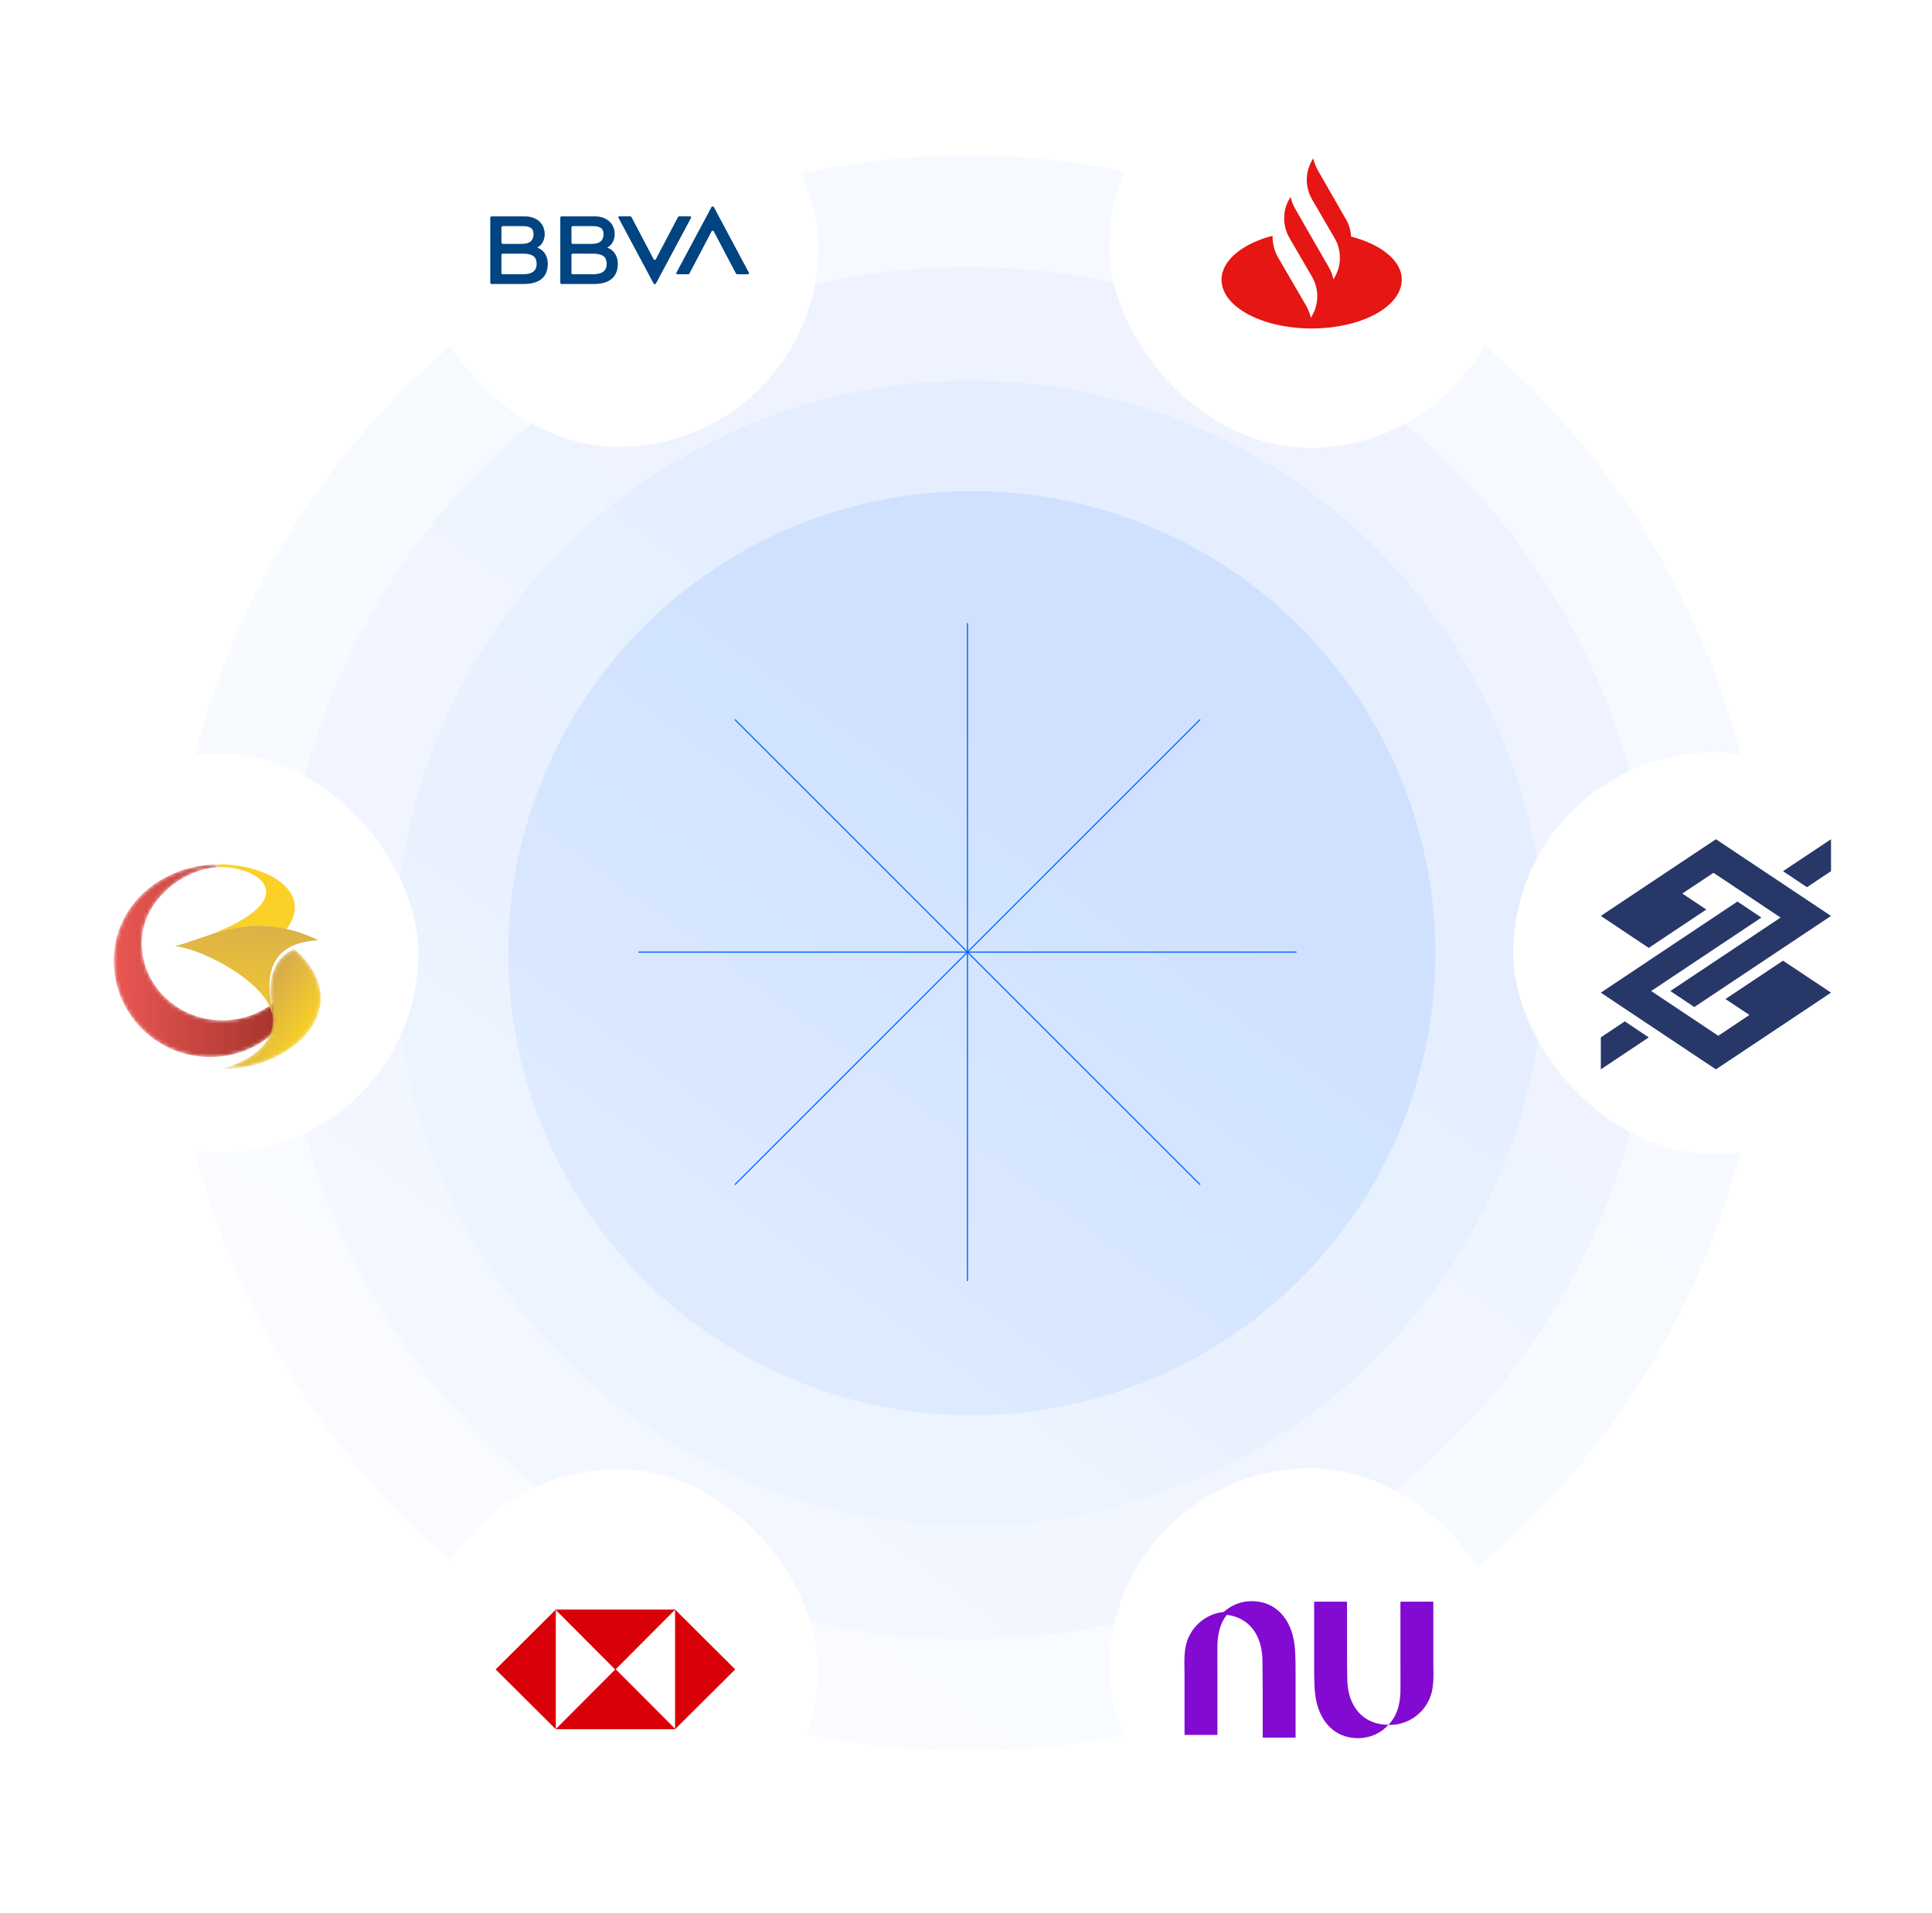
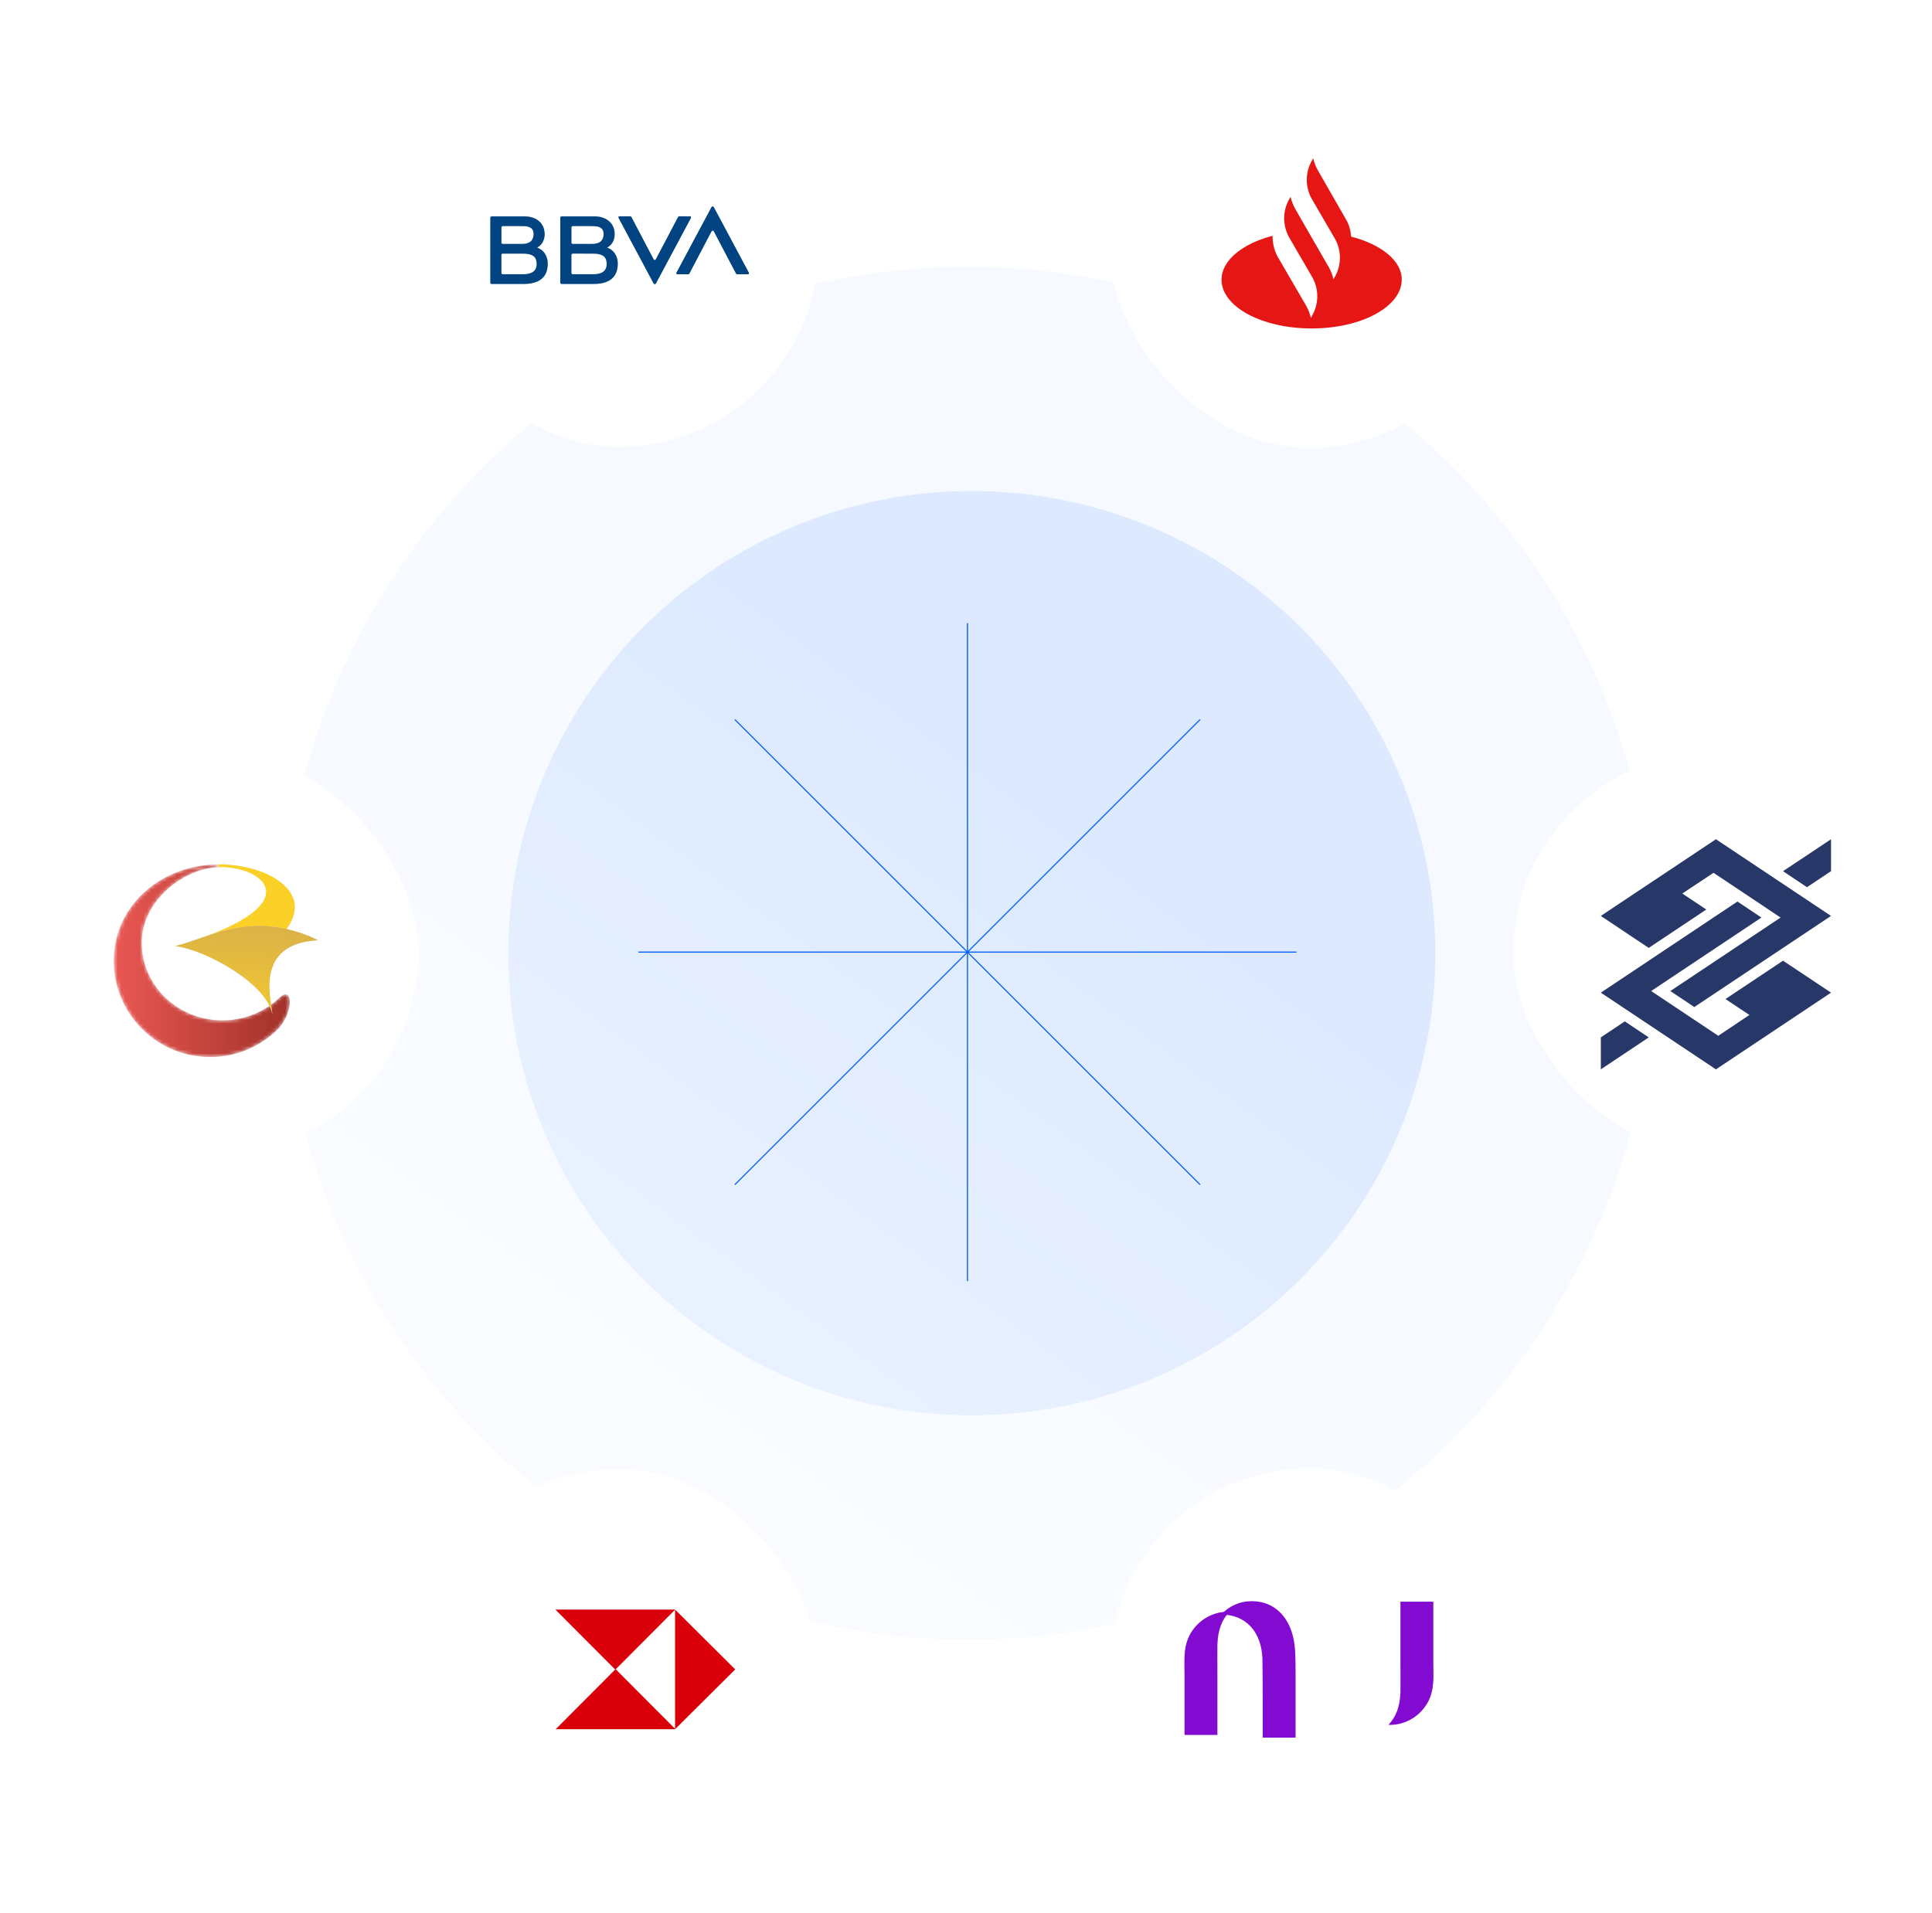
<svg xmlns="http://www.w3.org/2000/svg" width="518" height="513" viewBox="0 0 518 513" fill="none">
-   <circle opacity="0.1" cx="259.499" cy="255.616" r="213.912" fill="url(#paint0_linear_2603_3689)" fill-opacity="0.75" stroke="white" stroke-width="0.807" />
  <circle opacity="0.1" cx="259.499" cy="255.616" r="184.106" fill="url(#paint1_linear_2603_3689)" fill-opacity="0.75" stroke="white" stroke-width="0.709" />
-   <ellipse cx="260.032" cy="255.617" rx="154.073" ry="153.54" fill="url(#paint2_linear_2603_3689)" fill-opacity="0.08" />
  <ellipse cx="260.558" cy="255.616" rx="124.281" ry="123.928" fill="url(#paint3_linear_2603_3689)" fill-opacity="0.22" />
  <path d="M259.394 167.117V343.555" stroke="#0663F9" stroke-width="0.302" />
  <path d="M321.773 317.717L197.013 192.957" stroke="#0663F9" stroke-width="0.302" />
  <path d="M321.773 192.956L197.013 317.716" stroke="#0663F9" stroke-width="0.302" />
  <path d="M347.614 255.337L171.176 255.337" stroke="#0663F9" stroke-width="0.302" />
  <g filter="url(#filter0_d_2603_3689)">
    <rect x="5" y="201.602" width="107.158" height="107.158" rx="53.579" fill="white" />
  </g>
  <mask id="mask0_2603_3689" style="mask-type:alpha" maskUnits="userSpaceOnUse" x="30" y="231" width="48" height="53">
    <path fill-rule="evenodd" clip-rule="evenodd" d="M58.192 231.809C43.339 232.064 31.058 242.435 30.52 256.69V256.69C30.509 256.967 30.503 257.241 30.501 257.517V257.517V257.833C30.583 271.578 41.488 282.946 55.36 283.464V283.464C62.612 283.743 69.281 280.995 74.153 276.352V276.352C78.85 271.874 78.653 264 74.923 267.569V267.569C70.818 271.495 65.082 273.843 58.828 273.614V273.614C46.898 273.184 37.581 263.554 38.035 252.102V252.102C38.45 241.474 48.978 233.062 58.419 232.554V232.554L58.665 231.804C58.502 231.804 58.355 231.804 58.192 231.809" fill="white" />
  </mask>
  <g mask="url(#mask0_2603_3689)">
    <path fill-rule="evenodd" clip-rule="evenodd" d="M58.192 231.809C43.339 232.064 31.058 242.435 30.52 256.69V256.69C30.509 256.967 30.503 257.241 30.501 257.517V257.517V257.833C30.583 271.578 41.488 282.946 55.36 283.464V283.464C62.612 283.743 69.281 280.995 74.153 276.352V276.352C78.85 271.874 78.653 264 74.923 267.569V267.569C70.818 271.495 65.082 273.843 58.828 273.614V273.614C46.898 273.184 37.581 263.554 38.035 252.102V252.102C38.45 241.474 48.978 233.062 58.419 232.554V232.554L58.665 231.804C58.502 231.804 58.355 231.804 58.192 231.809" fill="url(#paint4_linear_2603_3689)" />
  </g>
  <path fill-rule="evenodd" clip-rule="evenodd" d="M60.27 232.563C72.257 233.284 82.126 243.499 47.232 253.702C56.126 255.448 62.692 259.62 62.692 259.62C92.555 244.426 75.57 231.752 58.666 231.803L58.42 232.556C59.044 232.521 59.66 232.521 60.27 232.563" fill="#FBD027" />
  <path fill-rule="evenodd" clip-rule="evenodd" d="M47.003 253.7C54.897 254.683 71.528 263.603 73.05 272.093V272.093C73.038 271.96 72.555 268.581 72.555 268.581V268.581C71.341 260.564 73.036 252.787 85.308 252.149V252.149C79.427 249.32 74.193 248.323 69.513 248.323V248.323C60.033 248.323 52.812 252.418 47.003 253.7" fill="#D8D8D8" />
  <path fill-rule="evenodd" clip-rule="evenodd" d="M47.003 253.7C54.897 254.683 71.528 263.603 73.05 272.093V272.093C73.038 271.96 72.555 268.581 72.555 268.581V268.581C71.341 260.564 73.036 252.787 85.308 252.149V252.149C79.427 249.32 74.193 248.323 69.513 248.323V248.323C60.033 248.323 52.812 252.418 47.003 253.7" fill="url(#paint5_linear_2603_3689)" />
  <mask id="mask1_2603_3689" style="mask-type:alpha" maskUnits="userSpaceOnUse" x="59" y="254" width="28" height="33">
-     <path fill-rule="evenodd" clip-rule="evenodd" d="M72.88 271.356C73.026 271.765 73.781 274.93 72.027 278.222V278.222C69.859 281.93 66.328 284.724 59.534 286.548V286.548C59.912 286.565 60.292 286.574 60.672 286.575V286.575H60.84C73.011 286.53 85.913 278.244 86.004 267.802V267.802V267.591C85.97 263.435 83.903 258.945 78.956 254.503V254.503C71.38 257.633 72.152 266.287 72.88 271.356" fill="white" />
-   </mask>
+     </mask>
  <g mask="url(#mask1_2603_3689)">
    <path fill-rule="evenodd" clip-rule="evenodd" d="M72.88 271.356C73.026 271.765 73.781 274.93 72.027 278.222V278.222C69.859 281.93 66.328 284.724 59.534 286.548V286.548C59.912 286.565 60.292 286.574 60.672 286.575V286.575H60.84C73.011 286.53 85.913 278.244 86.004 267.802V267.802V267.591C85.97 263.435 83.903 258.945 78.956 254.503V254.503C71.38 257.633 72.152 266.287 72.88 271.356" fill="url(#paint6_linear_2603_3689)" />
  </g>
  <g filter="url(#filter1_d_2603_3689)">
    <rect x="405.725" y="201.344" width="107.675" height="107.675" rx="53.838" fill="white" />
  </g>
  <path fill-rule="evenodd" clip-rule="evenodd" d="M429.207 278.208L435.63 273.91L442.052 278.208L429.207 286.781V278.208ZM490.926 233.634L484.478 237.933L478.055 233.634L490.926 225.062V233.634ZM490.926 266.208L478.055 257.636L462.626 267.922L469.048 272.196L460.693 277.774L442.704 265.772L472.259 246.07L465.837 241.771L429.207 266.208L460.066 286.781L490.926 266.208ZM429.207 245.634L442.052 254.207L457.482 243.92L451.059 239.623L459.414 234.069L477.403 246.069L447.848 265.772L454.271 270.071L490.926 245.634L460.066 225.062L429.207 245.634V245.634Z" fill="#273768" />
  <g filter="url(#filter2_d_2603_3689)">
    <rect x="112.294" y="12.279" width="107.158" height="107.158" rx="53.579" fill="white" />
  </g>
  <path fill-rule="evenodd" clip-rule="evenodd" d="M167.535 58.027C167.083 58.027 166.631 58.027 166.179 58.027C166.135 58.027 166.091 58.025 166.048 58.03C165.918 58.044 165.823 58.145 165.831 58.276C165.834 58.341 165.859 58.409 165.89 58.467C166.21 59.072 166.533 59.675 166.856 60.279C169.558 65.337 172.26 70.394 174.962 75.452C175.058 75.632 175.151 75.813 175.252 75.99C175.348 76.158 175.538 76.215 175.704 76.135C175.793 76.092 175.841 76.016 175.885 75.933C176.372 75.02 176.859 74.108 177.347 73.196C179.687 68.815 182.028 64.434 184.369 60.053C184.657 59.514 184.944 58.973 185.235 58.435C185.358 58.209 185.19 58.023 185.005 58.024C184.048 58.031 183.091 58.028 182.133 58.027C181.988 58.027 181.883 58.091 181.813 58.217C181.783 58.272 181.754 58.328 181.725 58.384C179.783 62.08 177.841 65.777 175.899 69.473C175.874 69.52 175.852 69.57 175.82 69.612C175.678 69.796 175.407 69.794 175.267 69.608C175.238 69.57 175.216 69.526 175.194 69.483C174.88 68.886 174.566 68.288 174.251 67.691C172.6 64.549 170.948 61.408 169.298 58.266C169.212 58.101 169.093 58.023 168.905 58.025C168.448 58.031 167.991 58.027 167.535 58.027" fill="#0C5E82" />
  <path fill-rule="evenodd" clip-rule="evenodd" d="M199.099 73.538C199.546 73.538 199.993 73.538 200.44 73.538C200.484 73.538 200.528 73.54 200.571 73.535C200.743 73.517 200.844 73.359 200.786 73.197C200.768 73.147 200.74 73.1 200.715 73.054C199.503 70.784 198.29 68.514 197.078 66.244C195.192 62.715 193.307 59.186 191.421 55.657C191.401 55.619 191.382 55.579 191.357 55.543C191.221 55.347 190.937 55.344 190.798 55.538C190.77 55.577 190.749 55.621 190.726 55.664C189.447 58.058 188.167 60.452 186.888 62.846C185.069 66.25 183.25 69.655 181.431 73.059C181.41 73.098 181.388 73.136 181.371 73.176C181.299 73.348 181.4 73.519 181.585 73.536C181.628 73.54 181.672 73.538 181.716 73.538C182.265 73.538 182.814 73.538 183.363 73.538C183.718 73.538 184.072 73.531 184.427 73.54C184.634 73.546 184.772 73.467 184.851 73.278C184.853 73.274 184.855 73.27 184.858 73.266C186.436 70.261 188.014 67.256 189.592 64.251C189.978 63.517 190.366 62.782 190.75 62.047C190.821 61.91 190.92 61.819 191.077 61.817C191.24 61.815 191.347 61.907 191.416 62.05C191.467 62.154 191.524 62.256 191.578 62.359C193.492 65.999 195.406 69.639 197.317 73.28C197.412 73.462 197.538 73.544 197.744 73.54C198.195 73.532 198.647 73.538 199.099 73.538" fill="#0C5E82" />
  <path fill-rule="evenodd" clip-rule="evenodd" d="M137.697 60.646C137.697 60.645 137.697 60.645 137.697 60.644C136.769 60.644 135.842 60.652 134.914 60.64C134.583 60.636 134.438 60.791 134.441 61.111C134.45 62.388 134.445 63.666 134.445 64.943C134.445 64.992 134.443 65.04 134.448 65.088C134.466 65.258 134.59 65.383 134.76 65.403C134.794 65.407 134.828 65.406 134.862 65.406C136.591 65.406 138.32 65.408 140.049 65.405C140.551 65.404 141.047 65.344 141.522 65.171C142.11 64.958 142.564 64.59 142.812 64.004C143.075 63.382 143.117 62.733 142.969 62.077C142.867 61.625 142.599 61.28 142.191 61.053C142.069 60.985 141.94 60.925 141.808 60.878C141.328 60.705 140.826 60.651 140.319 60.648C139.445 60.642 138.571 60.646 137.697 60.646ZM137.74 73.545C138.556 73.545 139.372 73.543 140.188 73.545C140.606 73.546 141.022 73.52 141.435 73.451C141.849 73.382 142.249 73.271 142.623 73.075C143.244 72.75 143.644 72.251 143.797 71.564C143.931 70.965 143.909 70.366 143.751 69.776C143.585 69.158 143.204 68.711 142.622 68.445C142.429 68.357 142.226 68.285 142.02 68.23C141.411 68.068 140.786 68.027 140.159 68.026C138.41 68.023 136.662 68.025 134.913 68.025C134.879 68.025 134.845 68.024 134.811 68.025C134.593 68.033 134.458 68.16 134.44 68.375C134.437 68.414 134.438 68.453 134.438 68.492C134.438 70.026 134.437 71.561 134.438 73.096C134.438 73.154 134.44 73.213 134.451 73.27C134.481 73.42 134.601 73.527 134.753 73.542C134.802 73.546 134.851 73.545 134.899 73.545C135.846 73.545 136.793 73.545 137.74 73.545ZM144.047 66.4C144.089 66.418 144.114 66.43 144.139 66.44C145.377 66.922 146.189 67.809 146.612 69.059C146.842 69.74 146.901 70.444 146.859 71.158C146.829 71.674 146.755 72.182 146.602 72.677C146.206 73.962 145.386 74.878 144.176 75.453C143.593 75.729 142.978 75.901 142.344 76.012C141.672 76.129 140.995 76.169 140.314 76.168C137.525 76.168 134.736 76.168 131.948 76.168C131.89 76.168 131.831 76.17 131.773 76.166C131.588 76.154 131.47 76.038 131.452 75.852C131.448 75.808 131.448 75.764 131.448 75.721C131.448 69.974 131.448 64.226 131.448 58.479C131.448 58.474 131.449 58.47 131.448 58.465C131.425 58.171 131.589 58.023 131.885 58.023C134.848 58.029 137.812 58.026 140.775 58.028C141.715 58.028 142.621 58.2 143.468 58.617C144.636 59.192 145.455 60.082 145.834 61.339C146.14 62.353 146.127 63.371 145.769 64.374C145.467 65.223 144.934 65.889 144.139 66.335C144.112 66.35 144.087 66.371 144.047 66.4V66.4Z" fill="#014481" />
  <path fill-rule="evenodd" clip-rule="evenodd" d="M156.47 60.646C156.47 60.645 156.47 60.645 156.47 60.644C155.543 60.644 154.615 60.644 153.688 60.644C153.644 60.644 153.6 60.643 153.556 60.645C153.365 60.657 153.232 60.789 153.221 60.981C153.219 61.024 153.22 61.068 153.22 61.112C153.22 62.389 153.22 63.666 153.22 64.944C153.22 64.987 153.219 65.031 153.222 65.075C153.234 65.252 153.358 65.383 153.535 65.403C153.587 65.409 153.641 65.406 153.695 65.406C155.283 65.406 156.871 65.407 158.459 65.405C158.74 65.404 159.022 65.395 159.303 65.378C159.648 65.357 159.985 65.286 160.31 65.166C160.956 64.927 161.422 64.502 161.651 63.842C161.836 63.308 161.869 62.758 161.773 62.204C161.7 61.783 161.497 61.43 161.148 61.171C160.976 61.042 160.785 60.947 160.582 60.876C160.1 60.707 159.599 60.651 159.093 60.648C158.219 60.641 157.344 60.646 156.47 60.646ZM156.517 73.544C157.284 73.544 158.052 73.543 158.819 73.545C159.217 73.546 159.615 73.535 160.01 73.481C160.455 73.421 160.888 73.32 161.295 73.126C161.947 72.817 162.387 72.325 162.558 71.617C162.713 70.976 162.69 70.334 162.502 69.703C162.338 69.15 161.991 68.736 161.47 68.484C161.253 68.379 161.023 68.294 160.791 68.23C160.192 68.067 159.576 68.027 158.958 68.026C157.19 68.022 155.422 68.028 153.655 68.021C153.413 68.02 153.19 68.136 153.213 68.466C153.214 68.475 153.213 68.485 153.213 68.495C153.213 70.024 153.213 71.554 153.213 73.084C153.213 73.142 153.213 73.201 153.223 73.258C153.25 73.416 153.372 73.527 153.53 73.542C153.578 73.546 153.627 73.544 153.676 73.544C154.623 73.544 155.57 73.544 156.517 73.544ZM162.82 66.4C162.858 66.416 162.878 66.426 162.899 66.434C164.175 66.93 164.998 67.848 165.413 69.142C165.607 69.75 165.664 70.378 165.64 71.013C165.618 71.578 165.543 72.135 165.376 72.677C164.987 73.934 164.193 74.843 163.015 75.421C162.413 75.716 161.776 75.897 161.118 76.012C160.455 76.127 159.788 76.169 159.116 76.168C156.313 76.168 153.51 76.168 150.707 76.168C150.644 76.168 150.58 76.17 150.518 76.163C150.364 76.146 150.251 76.035 150.23 75.881C150.223 75.833 150.224 75.784 150.224 75.735C150.224 69.978 150.224 64.222 150.224 58.465C150.224 58.421 150.223 58.377 150.227 58.334C150.246 58.16 150.369 58.04 150.542 58.029C150.581 58.026 150.62 58.027 150.659 58.027C153.623 58.027 156.586 58.027 159.55 58.028C160.444 58.028 161.308 58.185 162.124 58.561C163.204 59.058 164.008 59.833 164.469 60.941C164.728 61.564 164.828 62.217 164.813 62.891C164.8 63.485 164.692 64.059 164.454 64.604C164.13 65.349 163.628 65.937 162.913 66.335C162.886 66.35 162.861 66.371 162.82 66.4V66.4Z" fill="#014481" />
  <path fill-rule="evenodd" clip-rule="evenodd" d="M167.535 58.027C167.991 58.027 168.448 58.031 168.905 58.025C169.093 58.023 169.212 58.101 169.298 58.266C170.948 61.408 172.6 64.549 174.251 67.691C174.566 68.288 174.88 68.886 175.194 69.483C175.216 69.526 175.238 69.57 175.267 69.608C175.407 69.794 175.678 69.796 175.82 69.612C175.852 69.57 175.874 69.52 175.899 69.473C177.841 65.777 179.783 62.08 181.725 58.384C181.754 58.328 181.783 58.272 181.813 58.217C181.883 58.091 181.988 58.027 182.133 58.027C183.091 58.028 184.048 58.031 185.005 58.024C185.19 58.023 185.358 58.209 185.235 58.435C184.944 58.973 184.657 59.514 184.369 60.053C182.028 64.434 179.687 68.815 177.347 73.196C176.859 74.108 176.372 75.02 175.885 75.933C175.841 76.016 175.793 76.092 175.704 76.135C175.538 76.215 175.348 76.158 175.252 75.99C175.151 75.813 175.058 75.632 174.962 75.452C172.26 70.394 169.558 65.337 166.856 60.279C166.533 59.675 166.21 59.072 165.89 58.467C165.859 58.409 165.834 58.341 165.831 58.276C165.823 58.145 165.918 58.044 166.048 58.03C166.091 58.025 166.135 58.027 166.179 58.027C166.631 58.027 167.083 58.027 167.535 58.027" fill="#014481" />
  <path fill-rule="evenodd" clip-rule="evenodd" d="M199.099 73.538C198.647 73.538 198.195 73.532 197.744 73.54C197.538 73.544 197.412 73.462 197.317 73.28C195.406 69.639 193.492 65.999 191.578 62.359C191.524 62.256 191.467 62.154 191.416 62.05C191.347 61.907 191.24 61.815 191.077 61.817C190.92 61.819 190.821 61.91 190.75 62.047C190.366 62.782 189.978 63.517 189.592 64.251C188.014 67.256 186.436 70.261 184.858 73.266C184.855 73.27 184.853 73.274 184.851 73.278C184.772 73.467 184.634 73.546 184.427 73.54C184.072 73.531 183.718 73.538 183.363 73.538C182.814 73.538 182.265 73.538 181.716 73.538C181.672 73.538 181.628 73.54 181.585 73.536C181.4 73.519 181.299 73.348 181.371 73.176C181.388 73.136 181.41 73.098 181.431 73.059C183.25 69.655 185.069 66.25 186.888 62.846C188.167 60.452 189.447 58.058 190.726 55.664C190.749 55.621 190.77 55.577 190.798 55.538C190.937 55.344 191.221 55.347 191.357 55.543C191.382 55.579 191.401 55.619 191.421 55.657C193.307 59.186 195.192 62.715 197.078 66.244C198.29 68.514 199.503 70.784 200.715 73.054C200.74 73.1 200.768 73.147 200.786 73.197C200.844 73.359 200.743 73.517 200.571 73.535C200.528 73.54 200.484 73.538 200.44 73.538C199.993 73.538 199.546 73.538 199.099 73.538" fill="#014481" />
  <g filter="url(#filter3_d_2603_3689)">
    <rect x="297.451" y="12.279" width="107.403" height="107.403" rx="53.702" fill="white" />
  </g>
  <path fill-rule="evenodd" clip-rule="evenodd" d="M360.822 58.73L353.322 45.646C352.77 44.657 352.329 43.556 352.109 42.457L351.777 43.007C349.903 46.196 349.903 50.263 351.777 53.452L357.844 63.897C359.719 67.086 359.719 71.154 357.844 74.342L357.513 74.892C357.293 73.793 356.851 72.693 356.3 71.703L350.785 62.138L347.255 55.981C346.704 54.991 346.263 53.892 346.042 52.792L345.711 53.342C343.836 56.531 343.836 60.489 345.711 63.788L351.777 74.232C353.652 77.421 353.652 81.489 351.777 84.677L351.447 85.228C351.226 84.128 350.785 83.028 350.233 82.039L342.623 68.955C341.63 67.196 341.189 65.216 341.189 63.237C333.137 65.327 327.512 69.834 327.512 75.002C327.512 82.259 338.321 88.086 351.667 88.086C365.013 88.086 375.823 82.259 375.823 75.002C375.933 70.054 370.418 65.546 362.256 63.457C362.146 61.808 361.704 60.159 360.822 58.73Z" fill="#E51613" />
  <g filter="url(#filter4_d_2603_3689)">
    <rect x="112.157" y="393.593" width="107.158" height="107.158" rx="53.579" fill="white" />
  </g>
-   <path fill-rule="evenodd" clip-rule="evenodd" d="M149.023 431.651V463.746L132.89 447.699L149.023 431.651" fill="#DA000A" />
  <path fill-rule="evenodd" clip-rule="evenodd" d="M149.022 431.651H181.043L164.971 447.773L148.961 431.712L149.022 431.651" fill="#DA000A" />
  <path fill-rule="evenodd" clip-rule="evenodd" d="M180.995 463.746V431.651L197.128 447.699L180.995 463.746" fill="#DA000A" />
  <path fill-rule="evenodd" clip-rule="evenodd" d="M180.996 463.746H148.974L165.046 447.624L181.057 463.685L180.996 463.746" fill="#DA000A" />
  <g filter="url(#filter5_d_2603_3689)">
    <rect x="297.451" y="393.348" width="107.648" height="107.648" rx="53.824" fill="white" />
  </g>
  <path fill-rule="evenodd" clip-rule="evenodd" d="M317.592 444.098C317.503 445.779 317.592 447.485 317.592 449.149C317.592 452.53 317.592 455.91 317.592 459.291C317.592 461.275 317.592 463.289 317.592 465.273C317.592 465.274 317.592 465.273 317.592 465.273H326.409C326.409 465.273 326.415 457.331 326.409 450.502C326.405 445.906 326.376 441.808 326.409 440.968C326.565 436.983 327.63 434.38 329.618 432.25C329.465 432.244 329.313 432.24 329.159 432.24C324.863 432.24 320.835 434.761 318.869 438.677C318.009 440.387 317.691 442.226 317.592 444.098" fill="#820AD1" />
  <path fill-rule="evenodd" clip-rule="evenodd" d="M335.633 429.402C332.335 429.402 329.53 430.724 327.417 432.987C333.987 432.987 338.24 437.574 338.478 444.878C338.532 446.554 338.55 455.521 338.55 455.521V465.999H347.366C347.366 465.999 347.366 458.741 347.366 451.835C347.366 447.553 347.4 443.846 347.108 441.294C346.296 434.161 342.044 429.402 335.633 429.402" fill="#820AD1" />
  <path fill-rule="evenodd" clip-rule="evenodd" d="M384.297 450.718C384.386 449.038 384.297 447.331 384.297 445.667C384.297 442.287 384.297 438.906 384.297 435.525C384.297 433.542 384.297 431.527 384.297 429.543C384.297 429.542 384.297 429.543 384.297 429.543H375.48C375.48 429.543 375.474 437.487 375.48 444.315C375.484 448.912 375.513 453.008 375.48 453.849C375.324 457.834 374.259 460.438 372.271 462.567C372.423 462.573 372.576 462.577 372.73 462.577C377.026 462.577 381.054 460.055 383.02 456.14C383.879 454.429 384.198 452.59 384.297 450.718" fill="#820AD1" />
-   <path fill-rule="evenodd" clip-rule="evenodd" d="M364.079 466.14C367.377 466.14 370.182 464.819 372.295 462.555C365.724 462.555 361.471 457.968 361.233 450.664C361.179 448.989 361.156 444.83 361.156 440.013C361.156 434.746 361.156 429.534 361.156 429.534L352.345 429.543C352.345 429.543 352.345 436.801 352.345 443.708C352.345 447.99 352.313 451.697 352.603 454.248C353.416 461.381 357.668 466.14 364.079 466.14" fill="#820AD1" />
  <defs>
    <filter id="filter0_d_2603_3689" x="0.857" y="197.873" width="115.445" height="115.445" filterUnits="userSpaceOnUse" color-interpolation-filters="sRGB">
      <feFlood flood-opacity="0" result="BackgroundImageFix" />
      <feColorMatrix in="SourceAlpha" type="matrix" values="0 0 0 0 0 0 0 0 0 0 0 0 0 0 0 0 0 0 127 0" result="hardAlpha" />
      <feOffset dy="0.414" />
      <feGaussianBlur stdDeviation="2.072" />
      <feComposite in2="hardAlpha" operator="out" />
      <feColorMatrix type="matrix" values="0 0 0 0 0 0 0 0 0 0.063 0 0 0 0 0.118 0 0 0 0.2 0" />
      <feBlend mode="normal" in2="BackgroundImageFix" result="effect1_dropShadow_2603_3689" />
      <feBlend mode="normal" in="SourceGraphic" in2="effect1_dropShadow_2603_3689" result="shape" />
    </filter>
    <filter id="filter1_d_2603_3689" x="401.561" y="197.597" width="116.002" height="116.002" filterUnits="userSpaceOnUse" color-interpolation-filters="sRGB">
      <feFlood flood-opacity="0" result="BackgroundImageFix" />
      <feColorMatrix in="SourceAlpha" type="matrix" values="0 0 0 0 0 0 0 0 0 0 0 0 0 0 0 0 0 0 127 0" result="hardAlpha" />
      <feOffset dy="0.416" />
      <feGaussianBlur stdDeviation="2.082" />
      <feComposite in2="hardAlpha" operator="out" />
      <feColorMatrix type="matrix" values="0 0 0 0 0 0 0 0 0 0.063 0 0 0 0 0.118 0 0 0 0.2 0" />
      <feBlend mode="normal" in2="BackgroundImageFix" result="effect1_dropShadow_2603_3689" />
      <feBlend mode="normal" in="SourceGraphic" in2="effect1_dropShadow_2603_3689" result="shape" />
    </filter>
    <filter id="filter2_d_2603_3689" x="108.151" y="8.55" width="115.445" height="115.445" filterUnits="userSpaceOnUse" color-interpolation-filters="sRGB">
      <feFlood flood-opacity="0" result="BackgroundImageFix" />
      <feColorMatrix in="SourceAlpha" type="matrix" values="0 0 0 0 0 0 0 0 0 0 0 0 0 0 0 0 0 0 127 0" result="hardAlpha" />
      <feOffset dy="0.414" />
      <feGaussianBlur stdDeviation="2.072" />
      <feComposite in2="hardAlpha" operator="out" />
      <feColorMatrix type="matrix" values="0 0 0 0 0 0 0 0 0 0.063 0 0 0 0 0.118 0 0 0 0.2 0" />
      <feBlend mode="normal" in2="BackgroundImageFix" result="effect1_dropShadow_2603_3689" />
      <feBlend mode="normal" in="SourceGraphic" in2="effect1_dropShadow_2603_3689" result="shape" />
    </filter>
    <filter id="filter3_d_2603_3689" x="293.298" y="8.542" width="115.708" height="115.708" filterUnits="userSpaceOnUse" color-interpolation-filters="sRGB">
      <feFlood flood-opacity="0" result="BackgroundImageFix" />
      <feColorMatrix in="SourceAlpha" type="matrix" values="0 0 0 0 0 0 0 0 0 0 0 0 0 0 0 0 0 0 127 0" result="hardAlpha" />
      <feOffset dy="0.415" />
      <feGaussianBlur stdDeviation="2.076" />
      <feComposite in2="hardAlpha" operator="out" />
      <feColorMatrix type="matrix" values="0 0 0 0 0 0 0 0 0 0.063 0 0 0 0 0.118 0 0 0 0.2 0" />
      <feBlend mode="normal" in2="BackgroundImageFix" result="effect1_dropShadow_2603_3689" />
      <feBlend mode="normal" in="SourceGraphic" in2="effect1_dropShadow_2603_3689" result="shape" />
    </filter>
    <filter id="filter4_d_2603_3689" x="108.014" y="389.864" width="115.445" height="115.445" filterUnits="userSpaceOnUse" color-interpolation-filters="sRGB">
      <feFlood flood-opacity="0" result="BackgroundImageFix" />
      <feColorMatrix in="SourceAlpha" type="matrix" values="0 0 0 0 0 0 0 0 0 0 0 0 0 0 0 0 0 0 127 0" result="hardAlpha" />
      <feOffset dy="0.414" />
      <feGaussianBlur stdDeviation="2.072" />
      <feComposite in2="hardAlpha" operator="out" />
      <feColorMatrix type="matrix" values="0 0 0 0 0 0 0 0 0 0.063 0 0 0 0 0.118 0 0 0 0.2 0" />
      <feBlend mode="normal" in2="BackgroundImageFix" result="effect1_dropShadow_2603_3689" />
      <feBlend mode="normal" in="SourceGraphic" in2="effect1_dropShadow_2603_3689" result="shape" />
    </filter>
    <filter id="filter5_d_2603_3689" x="293.288" y="389.602" width="115.973" height="115.973" filterUnits="userSpaceOnUse" color-interpolation-filters="sRGB">
      <feFlood flood-opacity="0" result="BackgroundImageFix" />
      <feColorMatrix in="SourceAlpha" type="matrix" values="0 0 0 0 0 0 0 0 0 0 0 0 0 0 0 0 0 0 127 0" result="hardAlpha" />
      <feOffset dy="0.416" />
      <feGaussianBlur stdDeviation="2.081" />
      <feComposite in2="hardAlpha" operator="out" />
      <feColorMatrix type="matrix" values="0 0 0 0 0 0 0 0 0 0.063 0 0 0 0 0.118 0 0 0 0.2 0" />
      <feBlend mode="normal" in2="BackgroundImageFix" result="effect1_dropShadow_2603_3689" />
      <feBlend mode="normal" in="SourceGraphic" in2="effect1_dropShadow_2603_3689" result="shape" />
    </filter>
    <linearGradient id="paint0_linear_2603_3689" x1="473.814" y1="41.3" x2="82.161" y2="573.681" gradientUnits="userSpaceOnUse">
      <stop offset="0.353" stop-color="#83B2FF" />
      <stop offset="1" stop-color="#C6DCFF" />
    </linearGradient>
    <linearGradient id="paint1_linear_2603_3689" x1="443.96" y1="71.155" x2="106.866" y2="529.373" gradientUnits="userSpaceOnUse">
      <stop offset="0.353" stop-color="#83B2FF" />
      <stop offset="1" stop-color="#C6DCFF" />
    </linearGradient>
    <linearGradient id="paint2_linear_2603_3689" x1="414.105" y1="102.077" x2="133.808" y2="484.412" gradientUnits="userSpaceOnUse">
      <stop offset="0.353" stop-color="#83B2FF" />
      <stop offset="1" stop-color="#C6DCFF" />
    </linearGradient>
    <linearGradient id="paint3_linear_2603_3689" x1="384.839" y1="131.688" x2="158.558" y2="440.152" gradientUnits="userSpaceOnUse">
      <stop offset="0.353" stop-color="#83B2FF" />
      <stop offset="1" stop-color="#C6DCFF" />
    </linearGradient>
    <linearGradient id="paint4_linear_2603_3689" x1="30.501" y1="283.484" x2="77.703" y2="283.484" gradientUnits="userSpaceOnUse">
      <stop stop-color="#EA5753" />
      <stop offset="1" stop-color="#A13229" />
    </linearGradient>
    <linearGradient id="paint5_linear_2603_3689" x1="81.447" y1="267.224" x2="83.104" y2="242.769" gradientUnits="userSpaceOnUse">
      <stop stop-color="#ECC336" />
      <stop offset="1" stop-color="#D5AB4D" />
    </linearGradient>
    <linearGradient id="paint6_linear_2603_3689" x1="84.76" y1="272.143" x2="69.127" y2="261.493" gradientUnits="userSpaceOnUse">
      <stop stop-color="#F7CE29" />
      <stop offset="1" stop-color="#CFA454" />
    </linearGradient>
  </defs>
</svg>